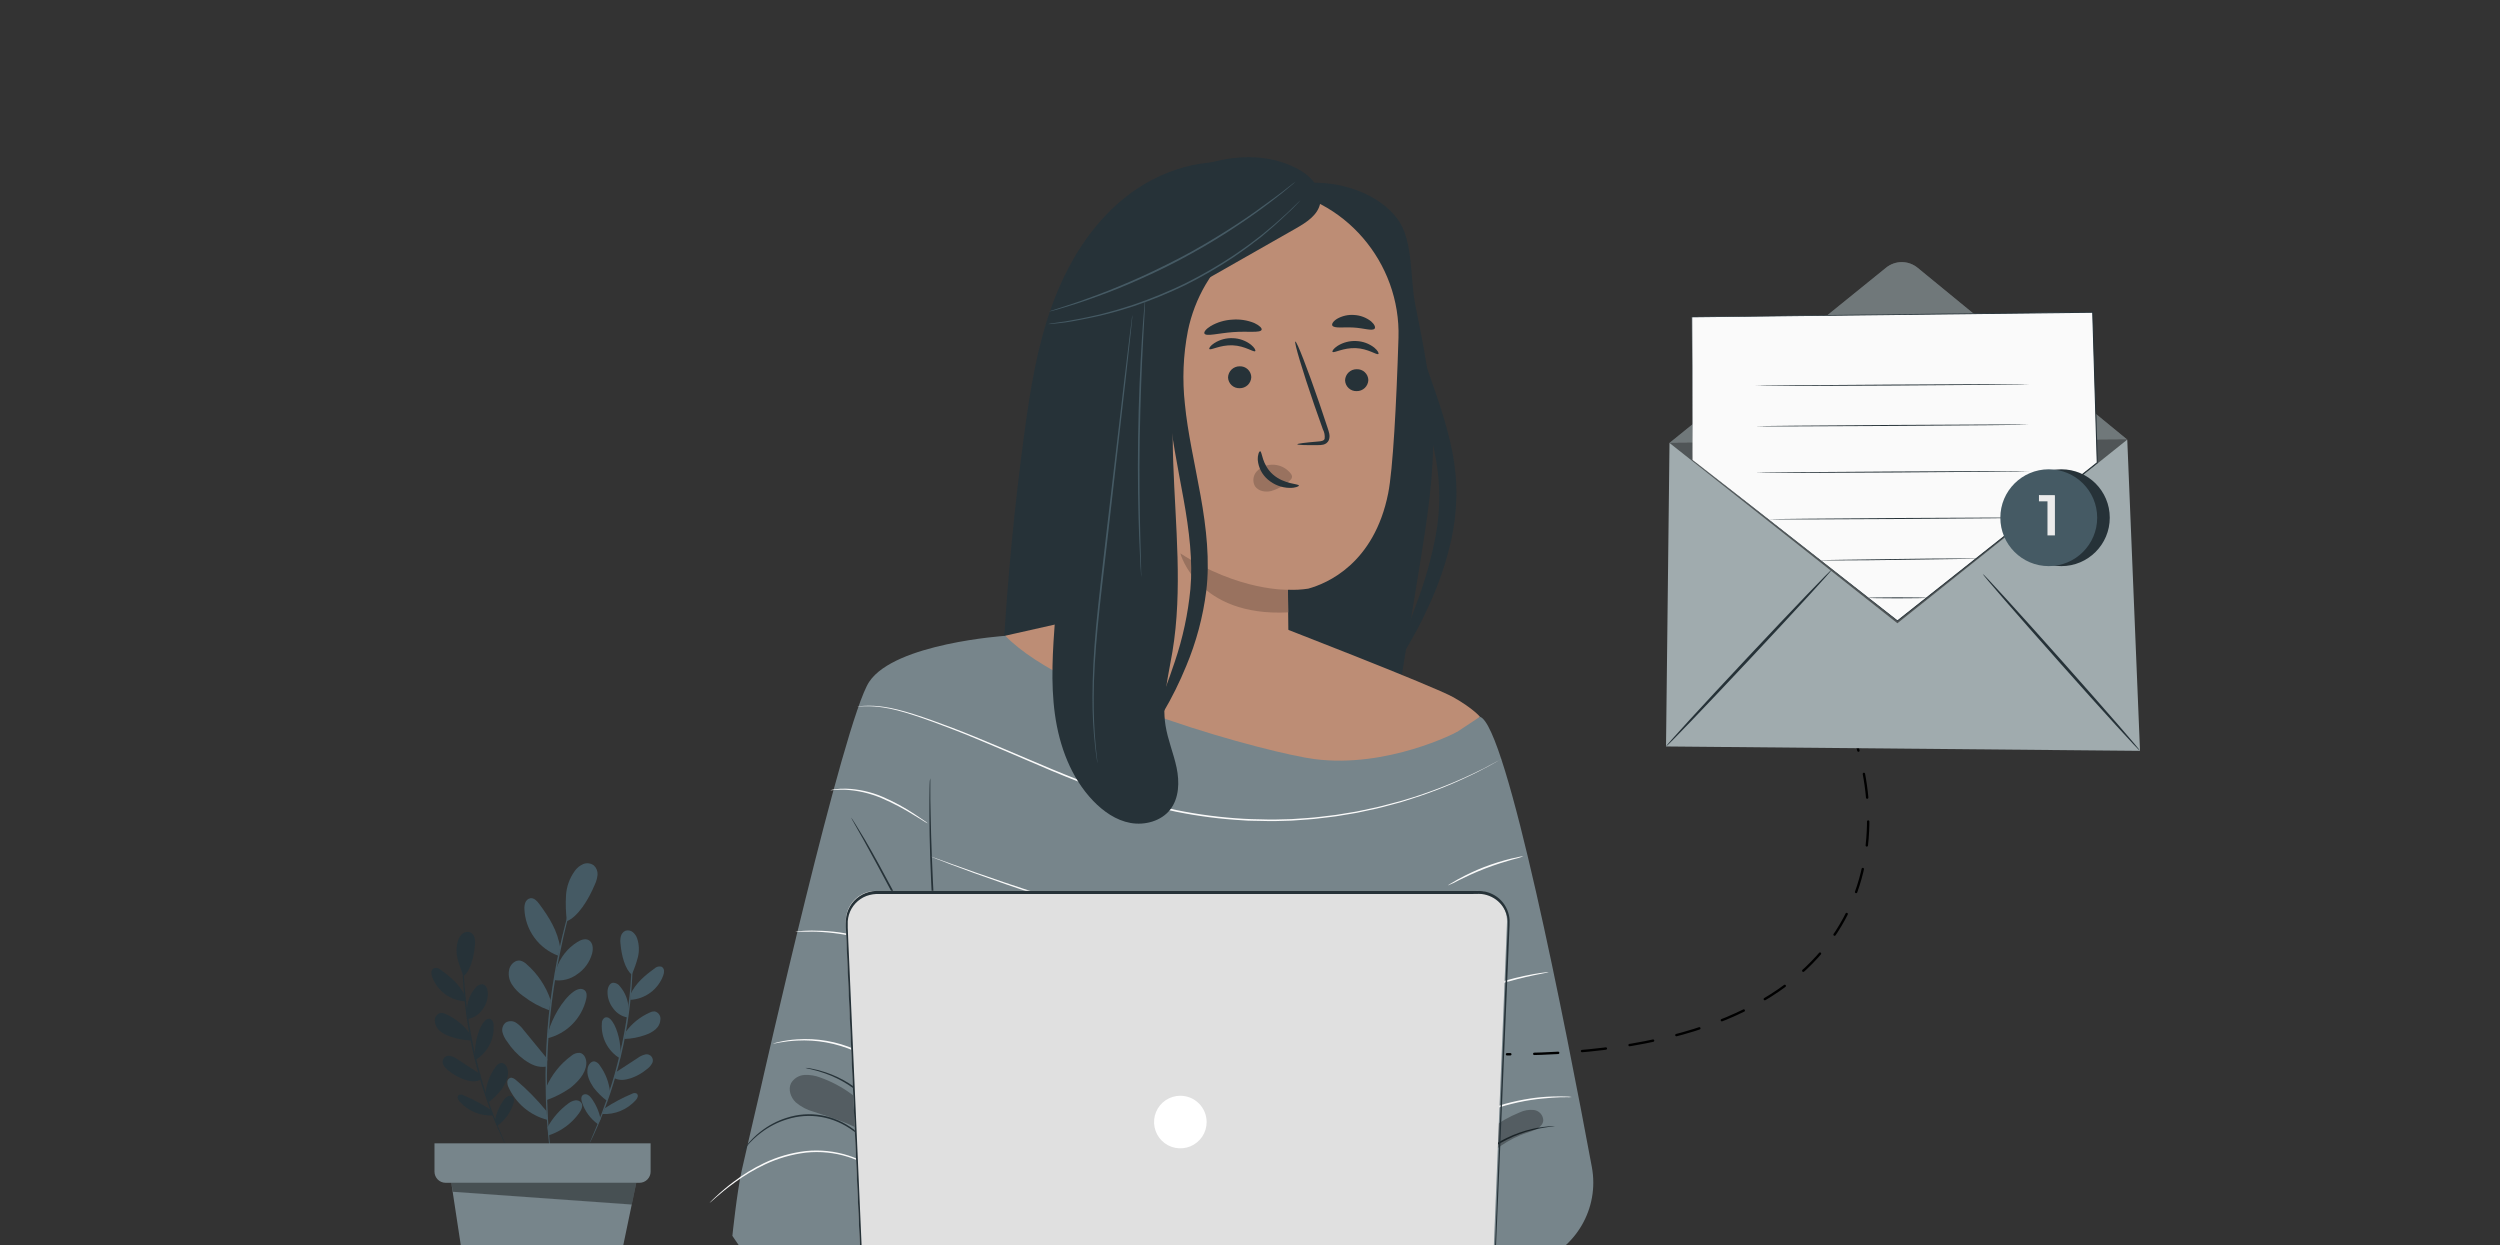
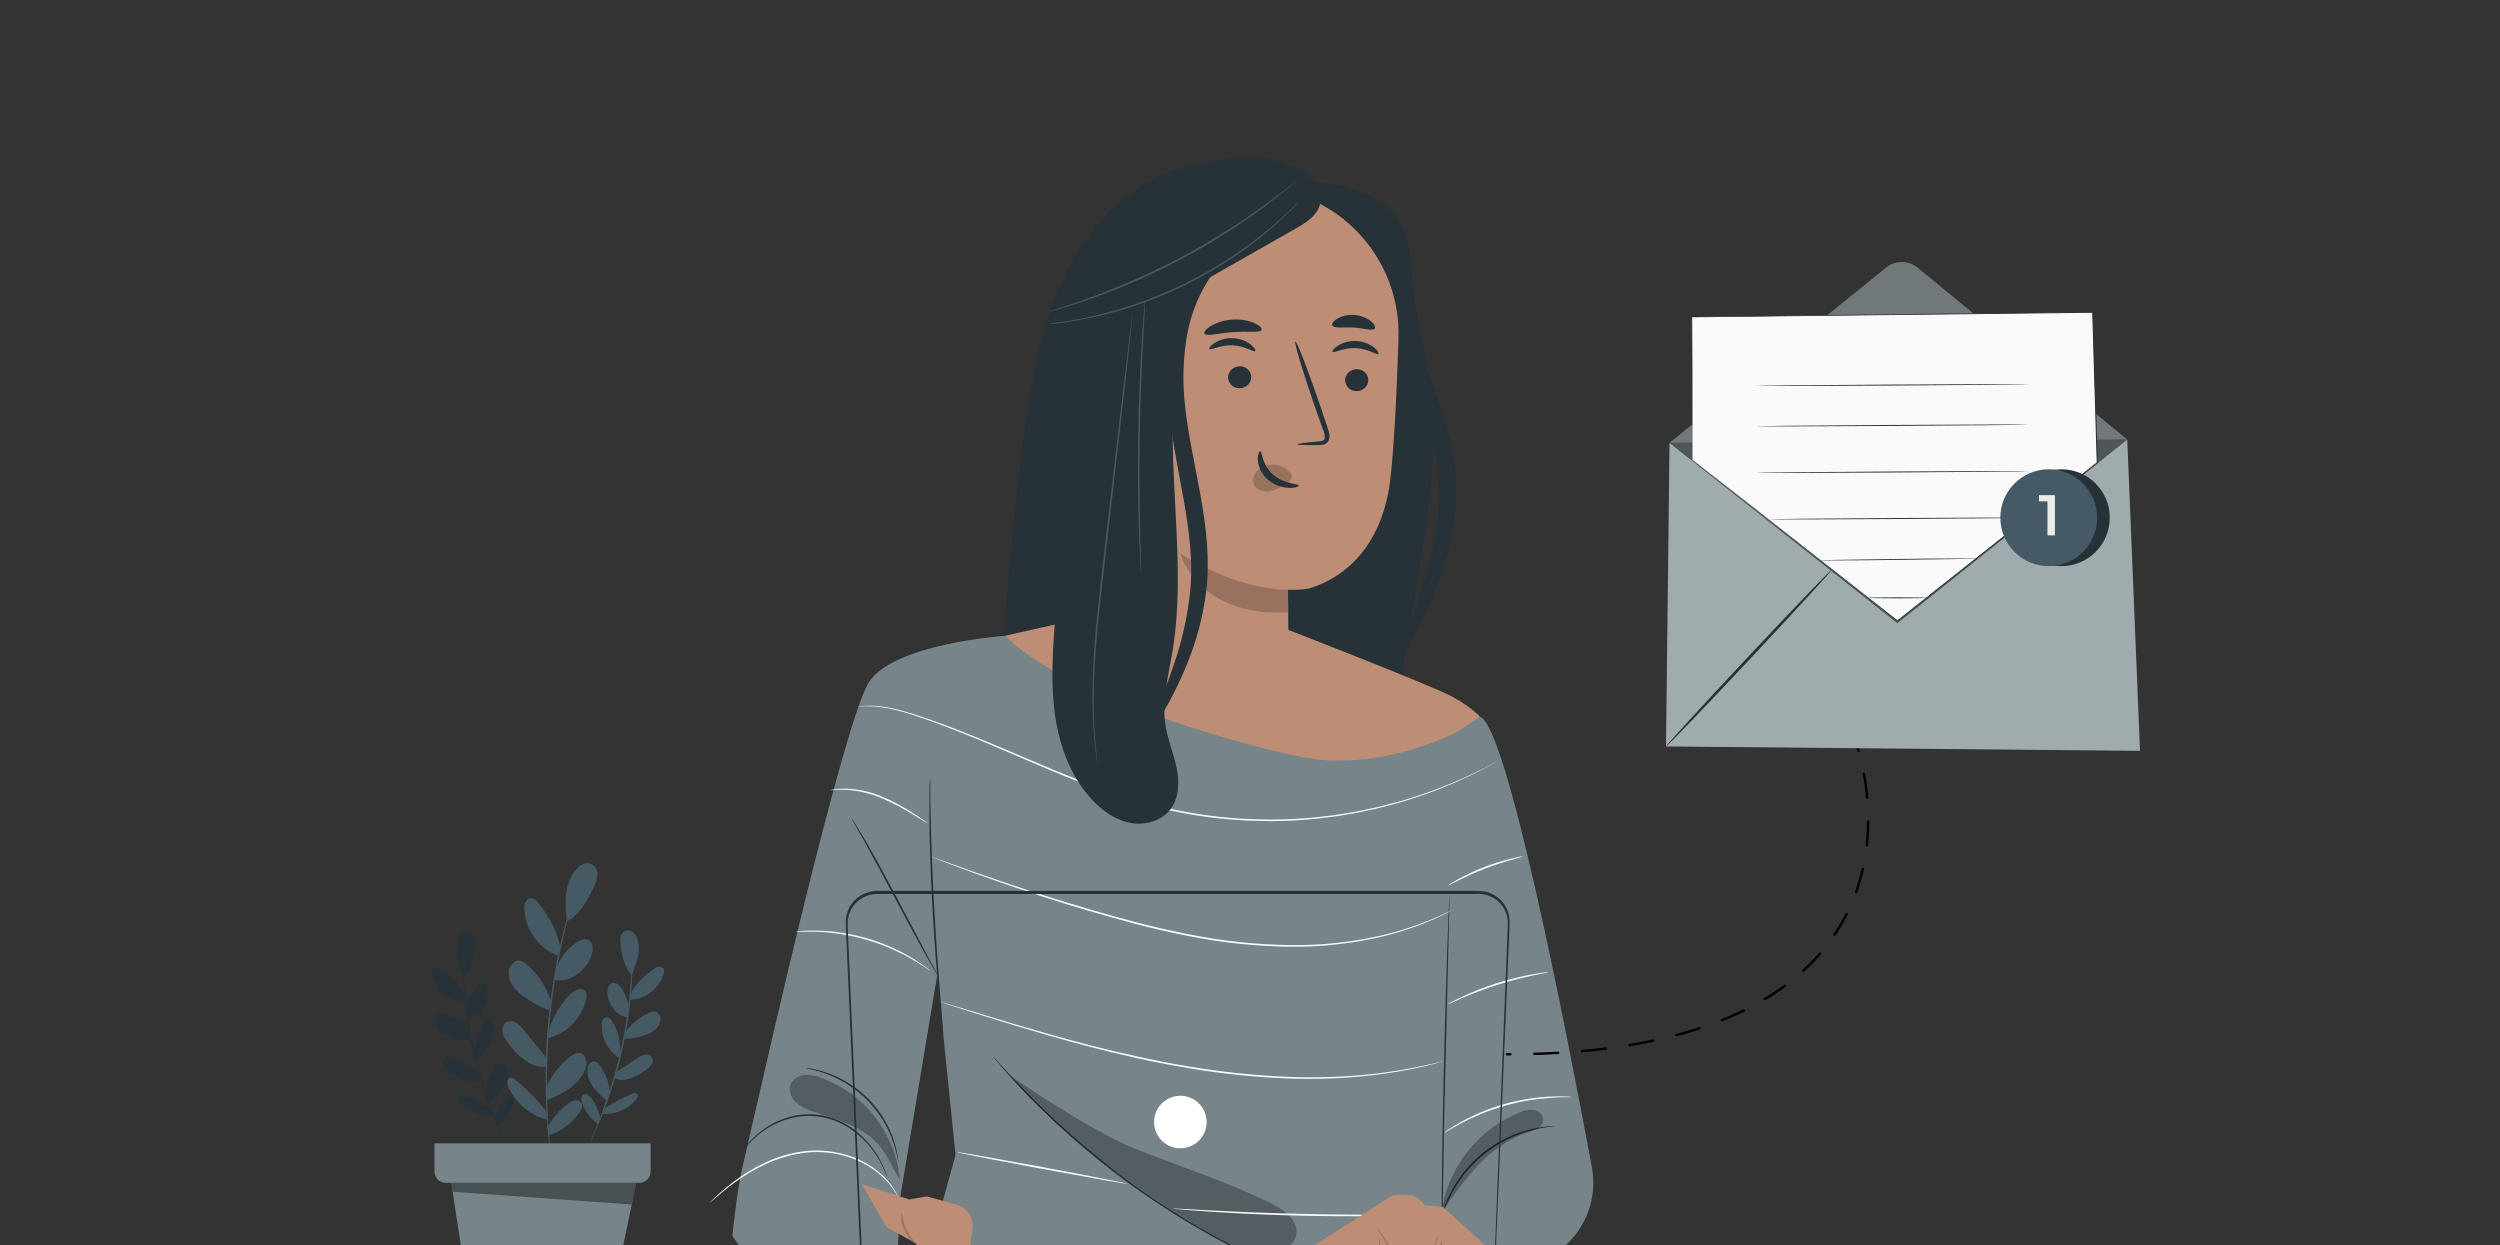
<svg xmlns="http://www.w3.org/2000/svg" fill="none" height="130" viewBox="0 0 261 130" width="261">
  <rect x="0" y="0" width="261" height="130" fill="#333333" stroke="none" />
  <clipPath id="a">
    <path d="m0 0h261v130h-261z" />
  </clipPath>
  <g clip-path="url(#a)">
    <path d="m46.964 122.49 2.405 15.805h13.973l3.244-15.578z" fill="#77858b" />
    <path d="m60.63 91.299c-.004.026-.01.052-.018.077l-.065.225-.266.851c-.121.369-.263.824-.411 1.353-.148.529-.337 1.129-.505 1.802-.168.673-.369 1.409-.541 2.192-.171.783-.357 1.648-.538 2.546-.337 1.802-.641 3.793-.857 5.908-.216 2.115-.295 4.121-.328 5.953 0 .916 0 1.787.027 2.603.027.815.056 1.571.098 2.265.041.695.095 1.315.139 1.864.044.55.092 1.023.136 1.407s.068.673.092.886c0 .094.015.171.018.233.004.027.004.054 0 .08-.01-.026-.015-.052-.018-.08 0-.059-.021-.136-.035-.227-.029-.217-.071-.512-.124-.886-.053-.384-.112-.857-.163-1.407-.05-.549-.124-1.181-.163-1.867-.038-.685-.098-1.45-.118-2.268-.021-.819-.035-1.687-.041-2.606.021-1.838.109-3.858.316-5.967.207-2.11.526-4.107.869-5.909.189-.886.357-1.754.555-2.546.198-.792.381-1.533.564-2.201.183-.668.369-1.27.529-1.799s.31-.978.437-1.344c.127-.366.225-.638.295-.845l.08-.219c.021-.047.033-.074.035-.074z" fill="#455a64" />
    <path d="m58.108 101.09c.383-1.14 1.151-2.11 2.171-2.745.346-.216.783-.39 1.149-.213.487.236.529.922.381 1.445-.25.885-.811 1.65-1.581 2.154-.679.5-1.528.712-2.363.59" fill="#455a64" />
    <path d="m57.26 107.695c.36-1.362 1.448-3.303 2.579-4.136.175-.138.376-.238.591-.295.107-.032.221-.036.33-.012s.211.075.296.148c.233.218.21.59.142.904-.231.995-.734 1.907-1.454 2.632-.72.724-1.628 1.234-2.622 1.471" fill="#455a64" />
    <path d="m57.023 113.516c.562-1.303 1.46-2.433 2.603-3.274.122-.112.266-.198.422-.254.156-.056.322-.08.488-.071.493.092.715.695.674 1.182-.092 1.028-.886 1.852-1.687 2.493-.746.515-1.555.931-2.408 1.238" fill="#455a64" />
    <path d="m57.156 117.695c.543-.993 1.298-1.853 2.213-2.52.196-.148.423-.25.665-.295.121-.022.246-.01.361.033.115.044.216.118.292.215.222.325-0.0.765-.228 1.081-.781 1.088-1.888 1.9-3.161 2.316" fill="#455a64" />
    <path d="m57.053 115.997c-.954-1.171-2.014-2.251-3.167-3.226-.18-.151-.408-.311-.629-.237-.086.034-.159.093-.212.169-.052.075-.082.165-.084.257-.001.183.04.364.121.528.378.841.941 1.586 1.647 2.18.706.593 1.536 1.019 2.43 1.247" fill="#455a64" />
    <path d="m57.147 110.555-2.487-3.031c-.219-.304-.492-.564-.806-.768-.16-.096-.343-.147-.53-.147-.187 0-.37.051-.53.147-.144.119-.252.276-.312.453s-.07.367-.027.549c.091.354.256.686.484.972.482.746 1.096 1.398 1.811 1.926.73.502 1.394.83 2.272.7" fill="#455a64" />
    <path d="m57.493 104.428c-.489-1.452-1.355-2.749-2.508-3.758-.181-.18-.406-.31-.653-.378-.499-.097-.978.319-1.14.801-.08.275-.101.563-.061.847.039.283.138.555.289.798.307.487.709.907 1.182 1.235.831.644 1.758 1.152 2.747 1.507" fill="#455a64" />
    <path d="m58.486 98.981c-.239-1.758-1.155-3.22-2.216-4.644-.222-.295-.535-.618-.904-.561-.117.025-.226.079-.316.157-.091.078-.161.177-.204.289-.081.225-.115.465-.097.703.046 1.065.405 2.093 1.032 2.956.627.863 1.494 1.522 2.492 1.895" fill="#455a64" />
    <path d="m59.183 96.177c-.115-.901-.145-1.811-.091-2.718.06-.913.378-1.791.916-2.532.222-.318.529-.568.886-.721.182-.072.379-.097.573-.071.194.026.378.101.535.219.133.123.236.275.302.444s.093.35.079.531c-.036.362-.136.715-.295 1.043-.662 1.592-1.772 3.359-2.922 3.805" fill="#455a64" />
    <path d="m48.347 98.271c.008.074.008.148 0 .222v.638c0 .263 0 .617.018 1.01.018.393.015.839.047 1.336.044.986.139 2.162.295 3.462s.381 2.718.688 4.198.682 2.865 1.058 4.121c.375 1.255.768 2.363 1.125 3.285.168.466.346.886.493 1.243.148.358.278.677.39.928l.248.591c.031.068.058.138.08.21-.044-.061-.081-.126-.109-.195l-.278-.576c-.121-.249-.263-.556-.416-.919-.154-.364-.34-.771-.517-1.235-.372-.922-.768-2.035-1.161-3.285-.393-1.25-.759-2.659-1.072-4.136-.313-1.477-.526-2.91-.679-4.212-.154-1.303-.225-2.485-.254-3.478-.027-.496-.021-.945-.024-1.338-.003-.393 0-.732 0-1.01s.018-.476.024-.638c.009-.075.024-.149.044-.222z" fill="#263238" />
    <path d="m48.737 105.48c.016-.858.329-1.684.886-2.337.082-.12.192-.219.321-.287s.272-.103.418-.103c.381.057.555.514.57.901.019.657-.199 1.299-.614 1.808-.354.487-.884.816-1.477.919" fill="#263238" />
    <path d="m49.582 110.159c-.047-1.007.275-2.561.863-3.379.088-.134.201-.25.334-.34.067-.044.143-.071.222-.078s.159.005.233.037c.095.065.172.154.224.257.052.103.076.218.072.333.056.728-.091 1.457-.426 2.105-.334.649-.843 1.191-1.468 1.567" fill="#263238" />
    <path d="m50.675 114.171c.101-1.005.467-1.965 1.06-2.783.059-.102.138-.192.233-.264.094-.071.202-.123.317-.152.354-.045.638.316.715.667.163.718-.195 1.451-.612 2.068-.396.512-.857.97-1.371 1.362" fill="#263238" />
    <path d="m51.664 117.001c.152-.796.479-1.549.957-2.203.1-.145.233-.263.387-.346.077-.041.164-.06.252-.056.087.005.172.033.244.082.222.175.174.52.08.786-.297.909-.877 1.7-1.654 2.257" fill="#263238" />
    <path d="m51.224 115.855c-.902-.591-1.856-1.097-2.851-1.513-.071-.044-.152-.069-.236-.074-.084-.004-.167.012-.243.047-.051.042-.087.098-.106.16-.019.063-.019.129 0.0.192.038.125.105.239.195.334.438.491.982.877 1.59 1.129s1.265.364 1.923.327" fill="#263238" />
    <path d="m50.122 112.129-2.346-1.53c-.215-.158-.457-.275-.715-.345-.128-.044-.267-.047-.396-.008-.13.039-.243.118-.326.226-.082.107-.128.238-.132.373-.004.136.035.269.112.38.138.229.323.425.544.577.49.402 1.048.714 1.648.918.591.186 1.129.266 1.699 0" fill="#263238" />
    <path d="m49.038 107.885c-.643-.884-1.51-1.582-2.511-2.021-.162-.085-.343-.126-.526-.118-.177.041-.335.143-.445.287s-.167.323-.161.505c.006.204.054.405.142.589.087.185.212.349.366.483.312.265.674.466 1.063.591.708.256 1.452.399 2.204.422" fill="#263238" />
    <path d="m48.539 103.95c-.541-1.143-1.477-1.944-2.508-2.683-.095-.093-.213-.16-.342-.193s-.265-.032-.393.004c-.074.043-.137.103-.183.176-.045.073-.072.155-.077.241-.007.17.022.341.086.499.261.715.727 1.337 1.339 1.789.612.452 1.343.715 2.103.755" fill="#263238" />
    <path d="m48.412 101.902c-.272-.589-.489-1.202-.647-1.831-.156-.634-.131-1.298.071-1.918.085-.268.245-.505.461-.685.108-.088.237-.148.375-.172s.279-.013.411.033c.117.057.22.14.301.242s.138.222.166.349c.057.253.068.514.033.771-.106 1.226-.478 2.659-1.182 3.22" fill="#263238" />
    <path d="m66.013 98.118c.016.073.022.147.021.222 0 .163 0 .375.024.638.024.263.018.618 0 1.01-.018.393 0 .845-.024 1.338-.029.993-.112 2.172-.254 3.477-.142 1.306-.372 2.73-.679 4.213s-.688 2.877-1.072 4.136c-.384 1.258-.789 2.363-1.164 3.285-.174.464-.36.871-.514 1.235-.154.363-.295.67-.416.919-.121.248-.21.431-.278.576-.03.068-.067.133-.109.195.021-.072.047-.142.077-.21.065-.148.148-.343.251-.591s.245-.564.39-.931c.145-.366.325-.777.493-1.24.357-.925.742-2.039 1.125-3.288.384-1.25.744-2.644 1.058-4.121.313-1.477.526-2.901.688-4.198s.245-2.476.295-3.463c.033-.496.035-.942.047-1.335.012-.393.018-.733.015-1.01-.003-.278 0-.476 0-.638.002-.074.011-.147.027-.219z" fill="#455a64" />
    <path d="m65.62 105.323c-.017-.857-.33-1.681-.886-2.333-.081-.122-.191-.221-.32-.289-.129-.069-.273-.105-.418-.104-.381.056-.555.514-.57.901-.019.657.199 1.298.615 1.808.353.488.883.818 1.477.918" fill="#455a64" />
    <path d="m64.781 110.005c.047-1.007-.278-2.561-.866-3.379-.086-.135-.199-.25-.331-.34-.067-.043-.143-.07-.222-.077s-.159.005-.233.036c-.095.065-.172.154-.224.257-.052.103-.076.218-.071.333-.055.728.093 1.456.429 2.103.336.648.845 1.189 1.471 1.564" fill="#455a64" />
    <path d="m63.688 114.017c-.102-1.008-.471-1.97-1.069-2.788-.058-.102-.137-.192-.23-.263-.093-.072-.2-.124-.314-.154-.354-.044-.638.319-.715.668-.163.72.195 1.45.612 2.068.396.511.856.969 1.371 1.361" fill="#455a64" />
    <path d="m62.698 116.836c-.155-.795-.485-1.546-.966-2.198-.1-.144-.233-.263-.387-.346-.077-.041-.164-.06-.252-.055-.087.004-.172.033-.244.082-.222.174-.174.52-.08.786.296.909.875 1.7 1.651 2.257" fill="#455a64" />
    <path d="m63.139 115.702c.901-.59 1.854-1.097 2.848-1.513.072-.044.153-.069.237-.073.084-.005.168.011.244.047.051.041.087.097.106.159.019.063.019.13-0.0.192-.038.125-.105.239-.195.334-.439.491-.982.877-1.59 1.129-.608.252-1.265.364-1.922.327" fill="#455a64" />
    <path d="m64.24 111.979 2.346-1.53c.215-.159.457-.276.715-.346.128-.045.268-.048.398-.009.13.04.245.119.327.227s.128.24.131.376-.037.269-.115.381c-.139.228-.326.423-.546.573-.489.404-1.048.716-1.648.919-.591.186-1.125.266-1.696 0" fill="#455a64" />
    <path d="m65.325 107.731c.644-.883 1.511-1.58 2.511-2.021.162-.085.343-.125.526-.118.174.044.329.147.436.291s.162.321.155.501c-.006.204-.054.405-.142.589-.087.185-.212.349-.366.483-.312.265-.674.466-1.063.591-.708.257-1.451.399-2.204.423" fill="#455a64" />
    <path d="m65.824 103.796c.541-1.144 1.477-1.944 2.508-2.683.095-.093.213-.16.342-.193.129-.034.265-.032.393.004.074.042.137.103.182.176.045.072.071.155.075.241.009.17-.019.341-.083.499-.261.715-.727 1.338-1.339 1.79-.613.453-1.345.715-2.105.753" fill="#455a64" />
    <path d="m65.951 101.748c.271-.59.487-1.203.647-1.831.156-.633.131-1.297-.071-1.917-.085-.268-.245-.505-.461-.685-.108-.089-.237-.148-.375-.172s-.279-.013-.411.033c-.117.057-.22.14-.301.242-.081.102-.138.222-.166.349-.057.252-.068.512-.033.768.106 1.229.478 2.659 1.182 3.22" fill="#455a64" />
    <path d="m45.36 119.365v2.954c0 .153.03.305.089.446s.145.27.253.378.237.194.379.252c.141.058.293.088.446.088h20.233c.309 0 .605-.123.823-.341s.341-.514.341-.823v-2.954z" fill="#77858b" />
    <path d="m47.115 123.48.168.942 18.67 1.333.473-2.275z" fill="#000" opacity=".4" />
    <path d="m130.368 17.207c-4.489-.976-9.301.531-12.895 3.395-3.595 2.864-6.064 6.948-7.634 11.263s-2.293 8.892-2.909 13.445c-1.018 7.553-1.746 15.138-2.182 22.756-.052.955-.098 1.948.277 2.825.535 1.262 1.853 2.049 3.196 2.311 1.342.262 2.73.084 4.087-.098" fill="#263238" />
    <path d="m136.292 19.109c3.496-.28 7.731 1.049 9.72 3.916 1.549 2.238 1.196 6.151 1.749 8.819.863 4.273 1.727 8.574 1.849 12.938.133 4.79-.636 9.556-1.398 14.287l-2.56 15.686c-.374 2.329-.765 4.699-1.863 6.787s-3.032 3.874-5.378 4.151c-2.14.252-4.294-.818-5.738-2.42s-2.259-3.682-2.766-5.777" fill="#263238" />
    <path d="m145.876 68.923c-.115-.056.056-.668.444-1.748.388-1.081.997-2.577 1.675-4.462.809-2.175 1.436-4.414 1.874-6.693.522-2.746.522-5.566 0-8.312-.549-2.937-1.514-5.693-2.301-8.259-.758-2.284-1.312-4.632-1.653-7.014-.229-1.625-.219-3.274.031-4.895.203-1.143.472-1.748.584-1.713.283.049-.175 2.532.654 6.406.511 2.276 1.172 4.515 1.979 6.703.864 2.514 1.906 5.311 2.5 8.448.147.783.248 1.57.318 2.35.028.392.06.776.06 1.164s.028.769 0 1.147c-.04 1.449-.217 2.892-.528 4.308-.53 2.361-1.311 4.658-2.329 6.853-.663 1.468-1.406 2.898-2.227 4.283-.584.983-.955 1.49-1.081 1.434z" fill="#263238" />
    <path d="m116.256 33.382c.465-8.207 7.731-14.434 16.165-13.672 7.948.734 13.829 7.728 13.581 15.564-.213 6.871-.584 13.777-1.074 16.221-1.468 7.367-6.402 9.424-8.346 9.959-.685.107-1.378.145-2.07.115-.007-.001-.014 0-.02.003-.006.002-.012.006-.017.01s-.009.01-.011.016c-.003.006-.005.013-.005.02l.095 8.787c-.273 5.696-4.353 10.063-10.14 9.822-5.787-.241-9.441-5.332-9.284-11.049z" fill="#bd8d75" />
    <path d="m142.855 39.676c-.011.314-.145.611-.372.827-.228.216-.531.335-.845.33-.154.006-.308-.018-.452-.072-.144-.054-.277-.135-.39-.24-.112-.105-.203-.231-.267-.371-.064-.14-.099-.292-.104-.446.011-.314.144-.611.372-.827.227-.216.531-.335.845-.33.154-.006.308.018.452.071.145.053.277.135.39.24.113.105.204.232.268.372.063.141.098.292.103.446z" fill="#263238" />
    <path d="m143.904 36.956c-.157.147-1.049-.559-2.36-.612-1.312-.052-2.291.552-2.427.392-.066-.073.098-.35.528-.629.582-.363 1.262-.539 1.948-.503.679.026 1.333.263 1.87.678.385.318.511.598.441.675z" fill="#263238" />
    <path d="m130.634 39.372c-.01.314-.143.611-.37.827s-.53.335-.843.33c-.154.007-.308-.018-.453-.071-.144-.053-.277-.135-.39-.24-.113-.105-.204-.232-.267-.372-.064-.141-.099-.292-.104-.446.012-.313.146-.609.372-.825.227-.216.529-.335.842-.332.154-.007.308.018.452.071.145.053.278.135.391.24.112.105.203.232.267.372.064.14.099.292.103.446z" fill="#263238" />
    <path d="m131.043 36.659c-.157.15-1.049-.556-2.36-.608-1.311-.052-2.287.552-2.423.388-.067-.07.094-.35.524-.626.582-.364 1.262-.541 1.948-.507.68.026 1.334.264 1.871.682.388.318.517.605.44.671z" fill="#263238" />
    <path d="m135.439 46.383c0-.073.814-.175 2.136-.287.35-.021.654-.073.717-.294.041-.339-.024-.682-.185-.983-.287-.804-.586-1.65-.896-2.538-1.241-3.612-2.129-6.577-1.979-6.626.151-.049 1.273 2.846 2.514 6.458.298.892.584 1.748.854 2.553.115.378.314.811.125 1.294-.053.115-.132.215-.23.295-.098.079-.213.135-.336.163-.186.041-.376.059-.567.052-1.328.017-2.15-.014-2.153-.087z" fill="#263238" />
    <path d="m134.463 61.566s-5.06.196-11.235-3.794c0 0 1.749 6.644 11.263 6.161z" fill="#99725f" />
    <path d="m134.774 49.467c-.24-.319-.556-.573-.92-.738-.363-.166-.762-.237-1.16-.209-.288.014-.57.084-.83.208-.26.124-.492.298-.684.512-.182.207-.295.465-.323.739-.028.274.03.55.165.789.35.503 1.049.647 1.696.496.624-.187 1.204-.496 1.707-.909.149-.092.281-.21.388-.35.048-.07.074-.154.074-.239s-.026-.169-.074-.239" fill="#99725f" />
    <path d="m131.561 47.114c.213 0 .164 1.399 1.342 2.43 1.179 1.032 2.696.951 2.7 1.147 0 .087-.35.255-.986.245-.831-.021-1.628-.33-2.256-.874-.602-.515-.979-1.246-1.049-2.035-.021-.588.151-.927.249-.913z" fill="#263238" />
    <path d="m131.711 34.431c-.14.35-1.441.126-2.979.241-1.539.115-2.797.479-2.986.157-.088-.154.14-.476.654-.79.681-.396 1.447-.624 2.234-.668.787-.066 1.579.054 2.311.35.556.262.829.549.766.71z" fill="#263238" />
    <path d="m143.512 34.309c-.237.283-1.129-.056-2.21-.115-1.08-.059-2.007.112-2.206-.203-.087-.15.066-.437.479-.699.549-.318 1.183-.46 1.815-.406.636.037 1.246.267 1.748.661.367.318.483.626.374.762z" fill="#263238" />
    <path d="m132.652 65.041s17.053 6.591 19.119 7.773c2.067 1.182 2.738 2.018 2.738 2.018l-11.986 11.35h-23.022l-17.613-12.004 3.07-7.811 9.819-2.213" fill="#bd8d75" />
    <path d="m95.972 131.002c-.262-.709-.413-1.454-.448-2.21-.095-.749-.076-1.508.056-2.251.052 0 0 1.007.126 2.237.126 1.231.318 2.214.266 2.224z" fill="#99725f" />
    <path d="m154.509 74.831-3.147 2.077-.762 55.566h8.038l1.747-.622c4.136-1.473 6.607-5.694 5.805-10.011-2.736-14.711-8.888-46.127-11.681-47.01z" fill="#77858b" />
    <path d="m104.958 66.38s-11.539.769-14.214 4.801c-2.675 4.032-11.329 42.45-11.329 42.45s-1.605 6.878-1.979 8.567c-.507 2.276-.976 6.825-.976 6.825l2.871 4.196 1.136 1.147s-.562-.091 12.883 3.668l.653-13.144 3.846-23.109 1.906 18.812-4.804 17.441 55.649-.032 1.518-61.583s-7.263 3.818-14.893 2.829c-4.482-.577-25.735-6.144-32.267-12.868z" fill="#77858b" />
    <path d="m92.636 122.922c-.015 0-.109-.27-.311-.749-.292-.674-.651-1.31-1.069-1.895-.614-.866-1.349-1.613-2.176-2.213-1.01-.75-2.152-1.246-3.348-1.453s-2.418-.12-3.582.253c-.953.292-1.857.756-2.677 1.375-.554.415-1.065.899-1.523 1.444-.311.388-.488.619-.5.608.032-.062.068-.12.109-.175.106-.168.222-.329.345-.482.444-.569.949-1.073 1.505-1.5.823-.644 1.736-1.127 2.702-1.431 1.18-.386 2.421-.478 3.636-.268s2.374.717 3.396 1.485c.84.617 1.582 1.388 2.195 2.28.415.597.762 1.249 1.035 1.941.077.186.143.378.199.573.03.065.052.135.065.207z" fill="#263238" />
    <path d="m93.814 121.415c-.053-.188-.094-.38-.122-.574-.11-.519-.25-1.032-.42-1.535-.559-1.663-1.488-3.179-2.718-4.431-1.23-1.253-2.727-2.21-4.38-2.8-.499-.181-1.01-.331-1.528-.447-.193-.032-.384-.078-.57-.137.05-.008.101-.008.15 0 .101 0 .248.025.434.06.526.095 1.044.229 1.549.402 1.69.565 3.221 1.522 4.469 2.794 1.248 1.272 2.176 2.821 2.71 4.521.156.511.273 1.034.35 1.563.032.185.038.349.049.433s.035.151.028.151z" fill="#263238" />
    <path d="m97.867 101.795c-.042-.048-.079-.101-.108-.158l-.28-.468c-.241-.409-.581-1.007-.993-1.749-.825-1.483-1.93-3.549-3.147-5.836-1.217-2.287-2.318-4.353-3.147-5.832-.406-.724-.738-1.315-.986-1.748-.105-.192-.192-.35-.266-.475-.036-.054-.063-.113-.08-.175.042.048.079.1.112.154l.297.462c.252.402.608.986 1.049 1.724.857 1.465 1.983 3.521 3.196 5.808l3.095 5.864.941 1.773c.101.196.182.35.252.486.029.054.052.112.066.172z" fill="#263238" />
    <path d="m97.126 81.242c.008.091.008.182 0 .273v.783c0 .682 0 1.668.038 2.888.042 2.448.168 5.801.371 9.514.203 3.713.451 7.074.647 9.504.098 1.199.178 2.178.234 2.878.025.325.045.584.059.78.009.091.009.184 0 .276-.023-.09-.038-.181-.045-.273l-.094-.776c-.077-.679-.182-1.661-.294-2.875-.227-2.426-.493-5.787-.699-9.503-.206-3.717-.308-7.084-.318-9.525 0-1.217 0-2.206.018-2.888 0-.325.021-.588.028-.783.009-.093.028-.184.056-.273z" fill="#263238" />
    <path d="m134.327 132.803c-.033-.005-.065-.016-.095-.032l-.269-.108-1.028-.437c-.448-.189-.993-.427-1.615-.727-.623-.301-1.34-.616-2.098-1.018l-1.214-.619c-.423-.217-.85-.461-1.297-.699-.902-.479-1.839-1.049-2.829-1.623-1.962-1.192-4.077-2.573-6.217-4.136s-4.088-3.175-5.811-4.689c-.854-.773-1.668-1.497-2.396-2.214-.367-.349-.727-.699-1.049-1.028l-.975-.968c-.616-.612-1.137-1.2-1.605-1.707-.469-.507-.864-.951-1.178-1.321l-.724-.85-.186-.224c-.02-.029-.037-.061-.049-.094.028.02.052.044.074.07l.199.21.748.828c.326.35.721.805 1.2 1.298s1.003 1.08 1.622 1.685l.962.965c.35.332.699.664 1.049 1.018.731.699 1.549 1.43 2.399 2.195 1.73 1.504 3.682 3.098 5.811 4.668s4.241 2.945 6.196 4.141c.986.583 1.916 1.15 2.797 1.632.448.245.875.493 1.294.7l1.206.629c.766.409 1.476.738 2.098 1.049.623.311 1.154.556 1.598.752l1.014.469.263.125z" fill="#263238" />
    <path d="m151.324 93.277c.004.035.004.07 0 .105v.308c0 .283 0 .678-.018 1.182-.024 1.049-.059 2.518-.104 4.343-.088 3.675-.21 8.742-.35 14.336-.14 5.595-.189 10.651-.255 14.337-.032 1.825-.06 3.304-.077 4.342 0 .504-.025.899-.032 1.182v.304c.013.003.024.01.032.021.008.01.011.023.01.036s-.007.025-.017.034c-.01.008-.022.013-.035.013s-.026-.005-.035-.013c-.01-.009-.016-.021-.017-.034-.002-.013.002-.026.009-.036.008-.011.019-.018.032-.021 0-.076 0-.178 0-.304 0-.283 0-.678 0-1.182 0-1.049 0-2.521.021-4.342.028-3.668.084-8.742.203-14.337.119-5.594.273-10.658.395-14.336.07-1.825.123-3.304.161-4.343.024-.5.042-.895.056-1.178l.017-.308c-.002-.036-.001-.072.004-.108z" fill="#263238" />
    <path d="m105.374 112.246s8.392 5.808 13.148 7.693c4.755 1.884 9.637 3.451 14.214 5.713 1.342.665 2.867 1.794 2.591 3.266-.168.899-1.018 1.549-1.906 1.766-.904.157-1.83.14-2.727-.049l-1.172-.073s-14.885-7.641-24.148-18.316z" fill="#000" opacity=".3" />
    <path d="m162.331 117.564c-.207.041-.415.07-.626.087-.57.076-1.135.186-1.692.329-1.843.461-3.566 1.315-5.048 2.503-1.483 1.189-2.692 2.683-3.543 4.382-.265.512-.499 1.04-.7 1.581-.063.202-.137.4-.223.594 0-.055.01-.109.028-.161.028-.105.063-.262.129-.454.173-.554.387-1.094.64-1.616.834-1.737 2.048-3.264 3.553-4.468s3.262-2.054 5.14-2.487c.563-.132 1.136-.223 1.713-.273.206-.02.35-.017.472-.024.052-.005.105-.002.157.007z" fill="#263238" />
    <path d="m150.481 126.59c.326-2.302 1.251-4.478 2.681-6.311s3.316-3.258 5.47-4.134c.469-.226.992-.317 1.51-.262.259.034.499.158.677.349.178.192.283.439.299.7-.021.755-.934 1.087-1.65 1.315-1.994.632-3.728 1.919-5.176 3.426-1.403 1.551-2.675 3.215-3.804 4.976" fill="#000" opacity=".3" />
    <path d="m93.954 123.194c-.221-2.389-1.119-4.665-2.59-6.56-1.471-1.895-3.452-3.33-5.711-4.137-.532-.208-1.101-.3-1.671-.272-.286.018-.563.106-.807.257-.244.15-.447.359-.592.606-.322.654-.038 1.479.482 1.986.558.474 1.216.817 1.923 1.004 1.955.657 3.997 1.217 5.661 2.448 1.664 1.23 2.161 2.699 3.297 4.678" fill="#000" opacity=".3" />
    <g fill="#fafafa">
      <path d="m156.817 79.189-.154.094-.465.266-.755.423c-.301.164-.643.35-1.049.552-2.251 1.139-4.59 2.095-6.993 2.86l-1.168.371-1.238.332c-.42.108-.846.238-1.29.332l-1.35.29-.699.15-.7.119-1.458.241c-.493.073-1 .122-1.51.185-.511.063-1.028.129-1.553.157l-1.598.112-1.64.045h-.832l-.843-.018c-.563-.021-1.133 0-1.706-.056-2.367-.131-4.722-.432-7.046-.902-2.32-.476-4.605-1.109-6.839-1.895-2.172-.752-4.228-1.577-6.172-2.388-3.885-1.637-7.343-3.182-10.325-4.329-2.983-1.147-5.413-2-7.175-2.259-.675-.11-1.359-.155-2.042-.136-.234 0-.409.021-.531.032-.122.01-.182 0-.182 0 .231-.042.465-.068.699-.077.686-.036 1.374-.002 2.053.101 1.776.241 4.234 1.081 7.214 2.21 2.979 1.129 6.455 2.668 10.339 4.294 1.948.804 4 1.626 6.165 2.374 2.229.786 4.51 1.421 6.825 1.899 2.318.472 4.667.777 7.028.913.57.042 1.14.038 1.7.056l.839.021h.829l1.633-.042 1.594-.108c.525-.028 1.049-.091 1.549-.15.5-.059 1.011-.112 1.507-.182l1.451-.238.7-.115.699-.147 1.35-.287c.44-.091.867-.22 1.286-.325l1.235-.325 1.168-.35c2.399-.753 4.737-1.688 6.993-2.797.409-.182.752-.378 1.049-.538l.766-.409.472-.245z" />
      <path d="m96.86 85.959c-.134-.055-.262-.124-.381-.206l-1.007-.619c-1.095-.689-2.242-1.292-3.43-1.804-1.188-.504-2.453-.801-3.741-.878-.993-.042-1.601.087-1.605.049.137-.049.279-.08.423-.094.393-.058.791-.082 1.189-.07 1.31.04 2.602.324 3.808.839 1.199.513 2.347 1.137 3.43 1.864.416.273.748.5.976.661.122.074.236.16.339.259z" />
      <path d="m151.569 95.039-.126.07-.381.199-.619.311-.86.392c-1.847.804-3.766 1.429-5.732 1.867-2.916.65-5.896.973-8.885.962-3.657-.022-7.303-.397-10.888-1.119-3.818-.738-7.392-1.748-10.616-2.692-3.224-.944-6.105-1.906-8.514-2.734-2.41-.829-4.34-1.539-5.668-2.042l-1.532-.594-.395-.161c-.046-.016-.09-.035-.133-.059.048.009.095.023.14.042l.402.143 1.542.556c1.336.482 3.276 1.175 5.686 1.986 2.409.811 5.294 1.748 8.521 2.696s6.794 1.941 10.602 2.675c3.569.721 7.198 1.101 10.839 1.136 2.978.02 5.948-.289 8.858-.92 1.96-.427 3.878-1.031 5.731-1.804l.867-.378.626-.297.384-.178c.047-.026.098-.045.151-.056z" />
      <path d="m159.044 89.399c-.388.141-.785.258-1.188.35-.738.21-1.749.517-2.843.941-1.095.423-2.046.878-2.735 1.22-.362.203-.737.381-1.122.535.083-.077.176-.141.276-.192.182-.115.451-.273.787-.458.881-.484 1.792-.91 2.727-1.276.939-.359 1.899-.658 2.875-.895.374-.091.682-.154.891-.192.109-.023.221-.034.332-.031z" />
      <path d="m97.171 101.381c-.175-.093-.342-.201-.5-.321-.157-.109-.35-.242-.58-.381-.231-.14-.483-.319-.783-.479-.682-.398-1.385-.759-2.105-1.081-1.781-.797-3.664-1.345-5.595-1.629-.788-.115-1.582-.187-2.378-.217-.35-.021-.647 0-.92 0-.273 0-.503 0-.699 0-.198.018-.397.018-.594 0 .195-.036.393-.06.591-.07.189-.021.423-.038.699-.042.276-.004.581-.028.923 0 .802.011 1.603.071 2.399.178.973.143 1.935.348 2.881.615.942.28 1.864.625 2.759 1.032.73.333 1.438.712 2.119 1.137.297.171.549.349.773.507.224.157.416.29.567.409.156.103.304.218.444.342z" />
      <path d="m150.831 110.753-.133.046-.392.108c-.349.088-.853.245-1.517.392-1.874.437-3.773.763-5.686.975-2.837.317-5.693.425-8.546.322-3.491-.131-6.971-.489-10.416-1.07-7.343-1.224-13.812-3.147-18.466-4.546-2.329-.699-4.196-1.311-5.5-1.727l-1.49-.486-.388-.133-.129-.049c.046.005.092.016.136.032l.392.115 1.5.451 5.514 1.675c4.664 1.378 11.133 3.266 18.459 4.49 3.439.577 6.911.938 10.395 1.08 2.845.108 5.694.014 8.525-.28 1.91-.202 3.806-.509 5.682-.919.668-.133 1.175-.28 1.525-.35l.398-.091z" />
      <path d="m161.688 101.491c-.138.046-.279.08-.423.101l-1.168.234c-.979.207-2.329.535-3.787.997-1.458.461-2.745.979-3.664 1.378l-1.088.482c-.129.069-.265.123-.405.161.116-.088.241-.165.374-.227.248-.137.612-.319 1.066-.535 2.38-1.114 4.894-1.914 7.479-2.382.497-.087.899-.146 1.179-.178.144-.027.291-.037.437-.031z" />
-       <path d="m95.552 115.483c-.135-.186-.26-.38-.374-.58-.333-.526-.701-1.03-1.101-1.507-1.316-1.586-2.984-2.842-4.871-3.668s-3.942-1.2-6-1.091c-.623.028-1.243.099-1.857.21-.224.051-.45.091-.678.119.053-.027.11-.047.168-.06.115-.028.28-.084.496-.129.613-.139 1.236-.229 1.864-.269 2.082-.147 4.168.214 6.08 1.052 1.912.837 3.592 2.126 4.896 3.755.395.49.751 1.009 1.067 1.553.112.189.185.35.241.451.032.051.056.106.07.164z" />
      <path d="m117.738 123.597c0 .049-4.007-.651-8.934-1.563-4.926-.913-8.909-1.689-8.899-1.749.011-.059 4.008.651 8.934 1.56 4.927.909 8.91 1.713 8.899 1.752z" />
      <path d="m150.198 126.775c-.094.016-.188.024-.283.024l-.812.038c-.699.032-1.72.063-2.982.091-2.518.056-6 .077-9.843 0s-7.322-.258-9.836-.426c-1.259-.081-2.277-.158-2.976-.221l-.808-.073c-.095-.003-.19-.016-.283-.038.094-.006.189-.006.283 0l.811.038 2.98.164c2.514.133 5.989.284 9.832.368 3.843.083 7.322.083 9.84.059l2.982-.031h.812c.094-.007.189-.005.283.007z" />
      <path d="m164.094 114.529c-.183.025-.368.032-.553.021-.349 0-.87 0-1.503.052-.633.053-1.399.112-2.214.238-1.8.282-3.561.776-5.245 1.472-.772.325-1.458.647-2.017.948-.56.3-1 .552-1.315.741-.153.103-.315.193-.483.269.139-.122.287-.232.444-.328.291-.207.731-.479 1.287-.794.652-.365 1.323-.694 2.011-.986.845-.357 1.712-.662 2.594-.913.883-.243 1.78-.433 2.686-.57.739-.109 1.484-.177 2.231-.203.64-.021 1.157-.017 1.51 0 .19-.001.38.016.567.053z" />
      <path d="m93.863 125.159s-.154-.286-.465-.783c-.445-.695-.996-1.315-1.633-1.839-.946-.781-2.031-1.375-3.199-1.748-1.429-.455-2.936-.61-4.427-.455-1.488.181-2.936.6-4.29 1.241-1.107.523-2.161 1.152-3.147 1.878-.85.615-1.5 1.161-1.941 1.549-.224.189-.388.35-.507.444-.057.055-.117.105-.182.15.045-.064.098-.123.157-.174.112-.109.269-.277.486-.472.605-.57 1.243-1.105 1.909-1.602.982-.745 2.036-1.389 3.147-1.923 1.368-.654 2.834-1.078 4.339-1.255 1.516-.156 3.047.006 4.497.475 1.183.383 2.28.992 3.231 1.794.639.538 1.183 1.18 1.609 1.899.118.194.223.396.315.605.043.067.077.14.101.216z" />
    </g>
    <path d="m89.972 123.635 4.941 1.584 1.839-.315 3.112.857c.516.142.966.46 1.273.898.307.439.451.97.408 1.504-.068.814-.209 1.62-.423 2.409-.758 2.885-2.028 2.822-3.356 2.448s-1.944-1.465-2.049-3.172l-3.147-1.72z" fill="#bd8d75" />
    <path d="m95.678 129.925c-.541-.363-.963-.877-1.213-1.479-.302-.577-.423-1.231-.35-1.878.107.618.282 1.222.521 1.801.292.554.641 1.075 1.042 1.556z" fill="#99725f" />
    <path d="m99.601 133.156s-.073.053-.224.102c-.214.068-.436.107-.661.115-.757.042-1.502-.21-2.077-.705-.575-.495-.936-1.193-1.007-1.949-.03-.224-.03-.451 0-.675.007-.082.029-.163.066-.237.035 0-.038.349.045.895.1.71.455 1.359.999 1.827s1.239.722 1.956.715c.302-.013.603-.042.902-.088z" fill="#99725f" />
    <path d="m137.149 130.054 8.217-5.245c.65-.09 1.309-.09 1.958 0 .291.065.565.188.806.363s.443.398.593.655l1.878.157 4.933 4.462 2.571.392.482.937-.941 3.563s-2.349 2.399-4.07 1.455l-2.192.22-1.955-.22s.154 1.87-.549 1.87c-.702 0-1.877-.234-2.192-.783-.332-.711-.619-1.442-.86-2.189l-1.878 1.955s-1.748 1.891-2.741 1.017c-.85-.738-.941-1.171-.941-1.171s-1.399.234-2.185-.238c-.787-.472-2.039-.234-2.354-1.916-.314-1.682-.104-4.311 1.42-5.284z" fill="#bd8d75" />
    <path d="m146.289 136.95c-.068-.1-.122-.208-.16-.322-.12-.304-.217-.616-.291-.934-.209-1.052-.358-2.116-.447-3.185-.095-1.058-.38-2.091-.839-3.049-.218-.383-.459-.751-.724-1.102 0 0 .108.074.265.242.22.245.411.513.57.8.506.959.815 2.009.91 3.088.146 1.248.22 2.378.391 3.178.171.801.353 1.273.325 1.284z" fill="#99725f" />
    <path d="m150.108 129.12c.028 0-.13.441-.326 1.154-.253.927-.421 1.875-.503 2.832-.074.958-.062 1.919.035 2.875.077.734.164 1.185.133 1.192-.046-.099-.078-.204-.095-.311-.07-.285-.125-.573-.164-.864-.276-1.931-.115-3.899.472-5.759.085-.281.186-.558.301-.829.033-.103.083-.201.147-.29z" fill="#99725f" />
    <path d="m151.311 131.292c0 .045-.476-.182-.735-.721-.092-.152-.151-.322-.171-.499-.021-.177-.003-.356.052-.525.068.322.162.637.28.944.171.281.362.549.574.801z" fill="#99725f" />
    <path d="m142.961 133.519c.335-.656.608-1.342.814-2.049.144-.722.221-1.456.231-2.193.073.209.107.43.101.651.026.533-.027 1.066-.157 1.584-.126.519-.326 1.017-.594 1.479-.1.198-.233.377-.395.528z" fill="#99725f" />
    <path d="m125.634 29.067c-3.032 5.839-3.374 12.686-3.147 19.263.227 6.577.993 13.214-.084 19.707-.423 2.553-1.129 5.137-.724 7.693.235 1.504.846 2.923 1.158 4.413.311 1.49.269 3.171-.665 4.374-.933 1.203-2.64 1.668-4.147 1.399-1.507-.269-2.836-1.203-3.899-2.308-2.318-2.416-3.535-5.721-3.993-9.039-.458-3.318-.22-6.689.021-10.028.63-8.69 1.257-17.378 1.881-26.064.273-3.755.563-7.598 2.098-11.046 1.584-3.598 4.455-6.553 7.836-8.56 4.046-2.406 9.281-3.451 13.452-1.269 1.399.731 2.731 2.126 2.399 3.661-.259 1.213-1.444 1.965-2.521 2.581l-10.676 6.074" fill="#263238" />
    <path d="m120.253 75.989c-.116-.059.108-.734.563-1.913.454-1.178 1.132-2.874 1.835-4.997.831-2.455 1.376-4.997 1.626-7.577.266-2.881-.115-6.084-.72-9.441s-1.304-6.644-1.511-9.71c-.227-2.733.022-5.485.735-8.133.486-1.797 1.345-3.472 2.521-4.916.22-.245.416-.455.591-.636.153-.145.314-.282.482-.409.273-.21.437-.297.479-.252.042.045-.028.217-.206.5l-.35.507c-.122.206-.265.441-.433.699-.874 1.495-1.498 3.122-1.847 4.818-.495 2.533-.6 5.128-.311 7.693.28 2.902 1.014 6.098 1.633 9.525s.976 6.84.595 9.934c-.338 2.704-1.044 5.348-2.098 7.861-.686 1.676-1.491 3.3-2.41 4.86-.632 1.081-1.066 1.64-1.174 1.587z" fill="#263238" />
    <path d="m109.511 32.525c.09-.043.183-.079.28-.105l.811-.262c.349-.108.787-.248 1.287-.42.5-.171 1.066-.35 1.688-.591 1.249-.444 2.717-1.021 4.329-1.713 1.612-.692 3.35-1.521 5.144-2.448s3.448-1.923 4.934-2.853 2.797-1.829 3.846-2.608c.546-.378 1.018-.748 1.441-1.049s.783-.591 1.073-.822l.675-.521c.078-.064.159-.122.245-.175-.067.074-.141.142-.221.203l-.657.549c-.283.238-.633.528-1.049.846s-.888.699-1.427 1.087c-1.066.794-2.367 1.692-3.846 2.643-1.479.951-3.147 1.923-4.941 2.874-1.793.951-3.545 1.748-5.161 2.448-1.615.699-3.08 1.231-4.343 1.675-.622.227-1.199.402-1.699.563-.5.161-.941.294-1.297.395l-.822.227c-.095.027-.192.046-.29.056z" fill="#455a64" />
    <path d="m109.437 33.83c.097-.029.197-.049.298-.059l.863-.129.623-.087.738-.133c.528-.101 1.132-.192 1.79-.35l1.049-.234c.349-.084.727-.196 1.112-.297.772-.192 1.577-.465 2.43-.734 1.833-.628 3.627-1.366 5.371-2.21 1.734-.865 3.414-1.834 5.031-2.902.735-.51 1.441-.983 2.067-1.472.315-.245.626-.469.913-.699l.818-.678c.528-.42.972-.843 1.374-1.196l.556-.503.451-.437c.262-.255.472-.458.629-.605.071-.073.147-.141.228-.203-.062.081-.13.157-.203.227l-.605.629-.458.437c-.164.161-.35.329-.546.514-.398.35-.835.794-1.363 1.224l-.811.699c-.284.238-.595.465-.91.699-.622.5-1.328.976-2.063 1.493-1.618 1.08-3.304 2.058-5.045 2.927-1.751.848-3.553 1.586-5.396 2.21-.856.266-1.668.531-2.447.72-.388.098-.759.206-1.119.287l-1.049.224c-.661.154-1.269.238-1.797.35-.266.042-.515.087-.742.119l-.626.073-.867.095c-.189 0-.294.007-.294.003z" fill="#455a64" />
    <path d="m114.577 79.66s0-.038-.024-.119c-.025-.08-.031-.203-.056-.35-.045-.311-.119-.769-.178-1.36-.184-1.671-.272-3.351-.266-5.032 0-2.13.122-4.665.385-7.465.262-2.801.636-5.871 1-9.091.755-6.444 1.437-12.277 1.933-16.511.252-2.098.462-3.808.605-5.0.074-.581.133-1.049.175-1.357 0-.147.035-.266.049-.35.002-.04.009-.08.021-.119.005.041.005.082 0 .122 0 .087-.018.206-.032.35-.034.322-.08.78-.139 1.364-.13 1.192-.319 2.899-.549 5.007-.483 4.234-1.144 10.067-1.878 16.515-.367 3.224-.745 6.294-1.014 9.091s-.427 5.318-.427 7.444c-.016 1.677.052 3.354.207 5.025.049.591.112 1.049.146 1.36 0 .147.028.266.039.35.007.042.008.084.003.126z" fill="#455a64" />
    <path d="m119.151 60.241c-.019-.097-.03-.195-.031-.294 0-.206-.032-.489-.056-.843-.042-.731-.091-1.79-.14-3.102-.095-2.619-.165-6.242-.109-10.245s.224-7.623.392-10.238c.084-1.308.161-2.367.227-3.098.032-.35.056-.629.077-.839.004-.099.016-.197.039-.294.01.099.01.198 0 .297l-.042.843c-.042.748-.098 1.804-.168 3.098-.136 2.619-.283 6.234-.35 10.235-.066 4 0 7.619.056 10.238.035 1.297.063 2.353.084 3.102 0 .35 0 .636.018.846.007.098.008.196.003.294z" fill="#455a64" />
-     <path d="m152.519 140.114h-59.296c-.811 0-1.591-.313-2.176-.875-.585-.561-.931-1.327-.965-2.137l-1.78-40.81c-.019-.424.048-.848.197-1.246.149-.398.378-.761.671-1.068.293-.307.646-.552 1.037-.719.391-.167.811-.253 1.236-.253h62.741c.424 0.0.844.086 1.234.253.391.167.743.41 1.037.716.294.306.523.668.673 1.065s.219.82.201 1.244l-1.659 40.811c-.033.813-.379 1.582-.966 2.145s-1.37.877-2.184.875z" fill="#e0e0e0" />
    <path d="m152.692 140.114c.192-.013.383-.035.573-.066.556-.105 1.071-.359 1.492-.735.342-.303.614-.675.797-1.092.183-.418.272-.869.262-1.324.041-1.082.09-2.328.145-3.738.225-5.624.545-13.76.943-23.816.1-2.516.205-5.147.316-7.892.054-1.371.112-2.771.166-4.196 0-.355.042-.723.029-1.07-.021-.351-.104-.697-.245-1.02-.282-.662-.793-1.201-1.441-1.52-.326-.163-.677-.267-1.039-.31-.357-.029-.744 0-1.122 0h-16.75-43.546-1.446c-.468-.026-.936.044-1.375.206-.433.166-.822.429-1.137.767-.315.339-.549.744-.683 1.186-.064.22-.106.445-.125.673v.698c.021.471.037.942.058 1.412l.125 2.813c.161 3.739.321 7.417.482 11.034.316 7.236.619 14.211.91 20.86.037.826.071 1.652.108 2.478 0 .413.033.826.054 1.239-.006.398.044.796.15 1.181.234.755.754 1.39 1.45 1.771.341.187.715.306 1.101.351.378.042.785.021 1.18.025h9.226 16.56l23.975.033 6.518.021h-6.518l-23.975.033h-16.56-9.21c-.415 0-.789 0-1.205-.025-.623-.076-1.21-.329-1.692-.729s-.836-.93-1.021-1.526c-.11-.403-.164-.82-.158-1.239-.021-.413-.037-.826-.058-1.239-.033-.825-.069-1.651-.108-2.477-.295-6.649-.602-13.629-.922-20.86-.158-3.617-.32-7.296-.486-11.035-.042-.933-.079-1.87-.12-2.812l-.062-1.412c-.013-.239-.013-.479 0-.719.018-.245.061-.487.129-.723.143-.473.393-.907.731-1.269.338-.362.754-.643 1.218-.821.464-.172.959-.248 1.454-.223h1.446 43.546 16.751c.382 0 .752 0 1.142.021.382.043.754.154 1.097.326.687.339 1.228.912 1.525 1.615.147.342.234.707.257 1.078 0 .376 0 .723-.029 1.082-.058 1.429-.116 2.829-.174 4.2-.117 2.753-.227 5.384-.333 7.892-.415 10.052-.768 18.171-1.009 23.812-.061 1.407-.115 2.646-.162 3.717.006.462-.089.92-.278 1.342-.19.423-.469.799-.819 1.103-.429.376-.953.627-1.516.727-.138.023-.276.037-.416.041z" fill="#263238" />
    <path d="m125.973 117.14c0 .543-.161 1.074-.462 1.526-.302.451-.731.803-1.232 1.011-.502.207-1.054.262-1.586.156-.533-.106-1.022-.368-1.406-.752-.384-.383-.645-.873-.751-1.405s-.052-1.084.156-1.586.56-.93 1.011-1.232c.452-.302.982-.462 1.525-.462.728 0 1.426.29 1.94.805.515.514.804 1.212.805 1.939z" fill="#fff" />
    <path d="m193.226 75.992c4.452 11.358 3.506 34.075-35.895 34.075" stroke="#000" stroke-dasharray="2.5 2.5" stroke-linecap="round" stroke-width=".25" />
    <path d="m174.297 46.244 47.789-.346 1.331 32.49-49.485-.458z" fill="#a0abae" />
    <path d="m174.295 46.244 22.619-18.302c.465-.376 1.045-.58 1.642-.577.598.002 1.176.21 1.638.589l21.892 17.943" fill="#a0abae" />
    <path d="m174.295 46.244 22.619-18.302c.465-.376 1.045-.58 1.642-.577.598.002 1.176.21 1.638.589l21.892 17.943" fill="#000" opacity=".3" />
    <path d="m173.932 77.93c-.059-.057 3.767-4.234 8.546-9.33 4.78-5.096 8.7-9.182 8.761-9.127s-3.767 4.232-8.546 9.33c-4.78 5.098-8.7 9.182-8.761 9.127z" fill="#263238" />
-     <path d="m223.417 78.388c-.061.055-3.787-4.038-8.321-9.14s-8.161-9.284-8.104-9.338c.056-.055 3.786 4.038 8.321 9.142 4.534 5.104 8.169 9.281 8.104 9.336z" fill="#263238" />
    <path d="m222.086 45.898-23.999 19.171-23.79-18.824" fill="#000" opacity=".5" />
    <path d="m176.702 48.019-.073-14.924 41.844-.496.473 15.704-20.861 16.515z" fill="#fafafa" />
    <path d="m176.702 48.019s.135.101.393.302l1.134.883 4.326 3.377 15.562 12.201h-.052l20.854-16.521-.02.043c-.089-2.995-.184-6.139-.282-9.336-.063-2.154-.127-4.281-.19-6.368l.053.051-41.845.476.032-.033c.016 4.694.031 8.425.039 10.981v2.93.756.257s0-.085 0-.253 0-.421 0-.752c0-.666-.014-1.649-.025-2.926-.016-2.561-.04-6.293-.07-10.994v-.034h.032l41.847-.513h.05v.053c.063 2.085.126 4.212.191 6.366.097 3.199.19 6.342.281 9.338v.026l-.02.016-20.869 16.506-.026.02-.026-.02-15.552-12.242-4.3-3.394-1.134-.891c-.256-.203-.383-.308-.383-.308z" fill="#263238" />
    <path d="m211.86 40.115c0 .028-6.4.091-14.292.138-7.891.047-14.294.065-14.294.035 0-.03 6.399-.091 14.294-.14 7.896-.049 14.292-.063 14.292-.033z" fill="#263238" />
    <path d="m211.86 44.329c0 .03-6.4.093-14.292.14-7.891.047-14.294.063-14.294.035 0-.028 6.399-.091 14.294-.14 7.896-.049 14.292-.063 14.292-.035z" fill="#263238" />
    <path d="m211.86 49.19c0 .028-6.4.091-14.292.14-7.891.049-14.294.063-14.294.032s6.399-.091 14.294-.138c7.896-.047 14.292-.065 14.292-.034z" fill="#263238" />
    <path d="m211.86 54.049c0 .03-6.104.089-13.635.136s-13.636.059-13.638.03c-.002-.028 6.105-.089 13.638-.136s13.635-.059 13.635-.03z" fill="#263238" />
    <path d="m206.507 58.313c-.054.009-.11.013-.166.012l-.482.014-1.767.028-5.833.083c-2.277.038-4.342.051-5.835.053h-1.767-.482c-.055.001-.111-.002-.166-.01.055-.009.111-.013.166-.012l.482-.012 1.767-.03 5.833-.083c2.278-.038 4.342-.051 5.833-.053h1.769.482c.056-0.0.111.003.166.01z" fill="#263238" />
    <path d="m201.12 62.414c0 .028-1.364.053-3.039.053-1.676 0-3.039-.024-3.039-.053 0-.028 1.365-.053 3.039-.053 1.673 0 3.039.022 3.039.053z" fill="#263238" />
    <path d="m215.205 59.104c2.792 0 5.055-2.263 5.055-5.055 0-2.792-2.263-5.055-5.055-5.055-2.791 0-5.055 2.263-5.055 5.055 0 2.792 2.264 5.055 5.055 5.055z" fill="#263238" />
    <path d="m213.89 59.104c2.792 0 5.056-2.263 5.056-5.055 0-2.792-2.264-5.055-5.056-5.055-2.791 0-5.055 2.263-5.055 5.055 0 2.792 2.264 5.055 5.055 5.055z" fill="#455a64" />
    <path d="m214.533 51.696v4.202h-.776v-3.556h-.89v-.654z" fill="#ebebeb" />
  </g>
</svg>